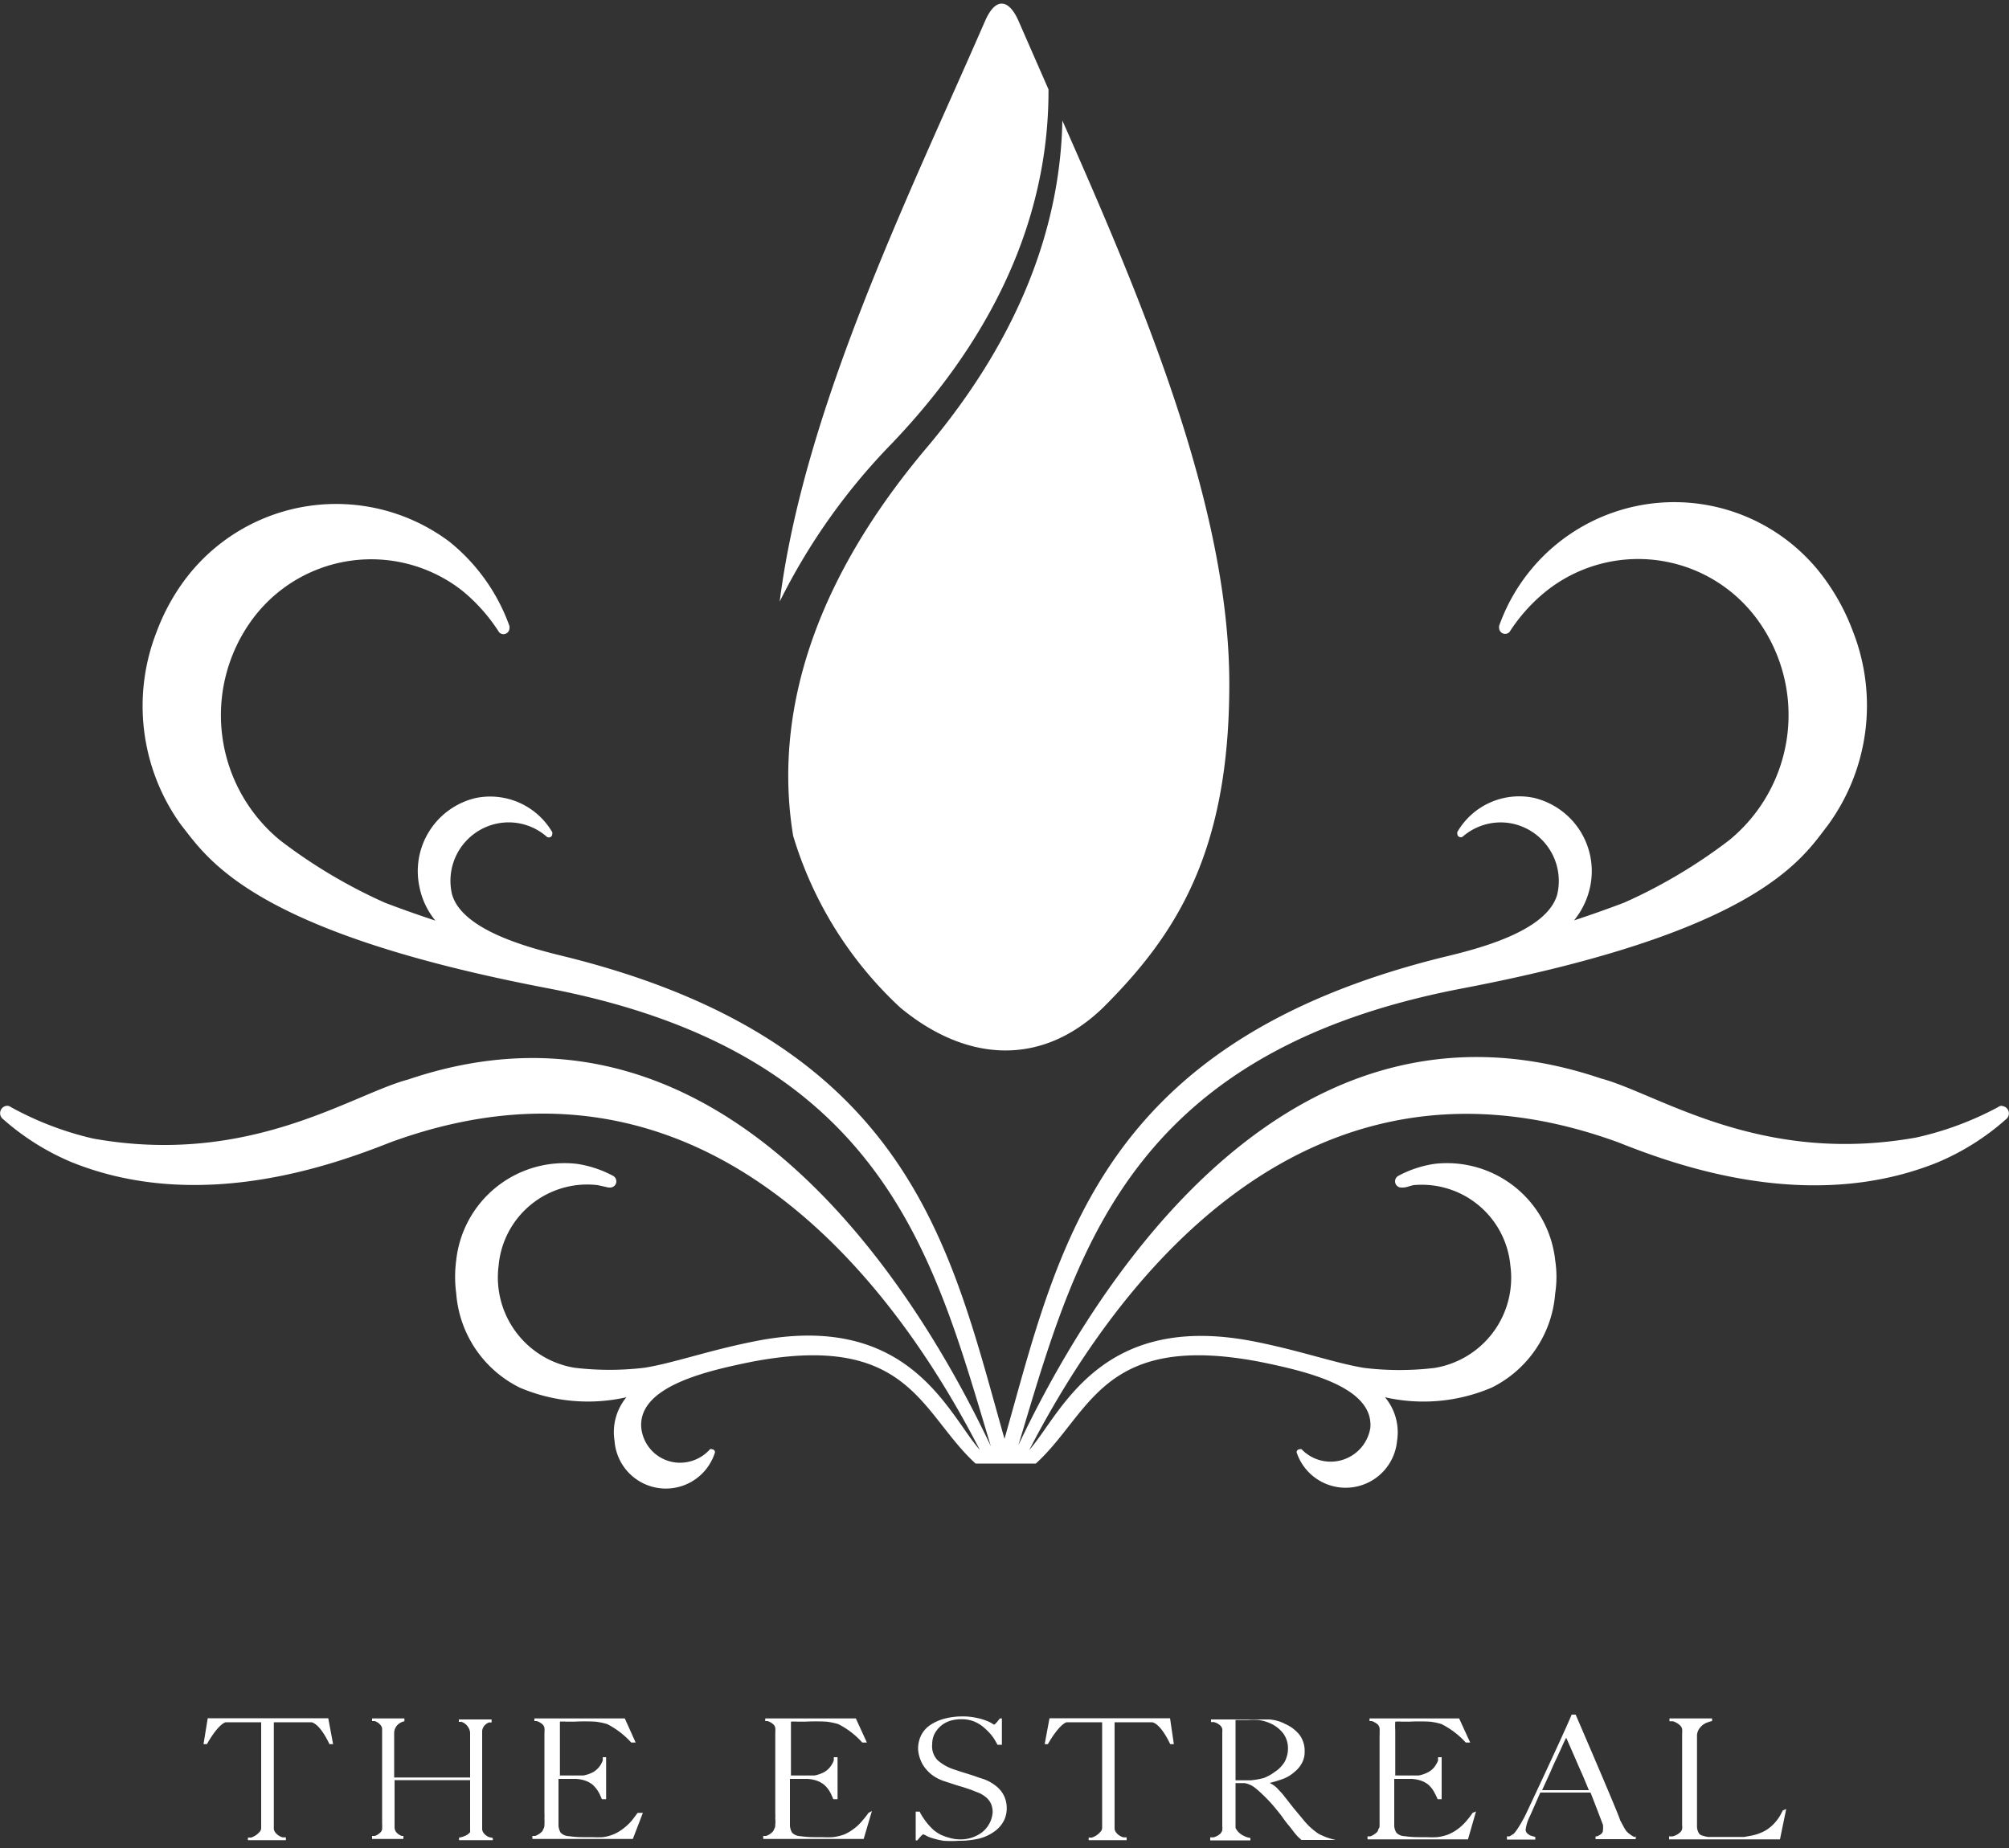
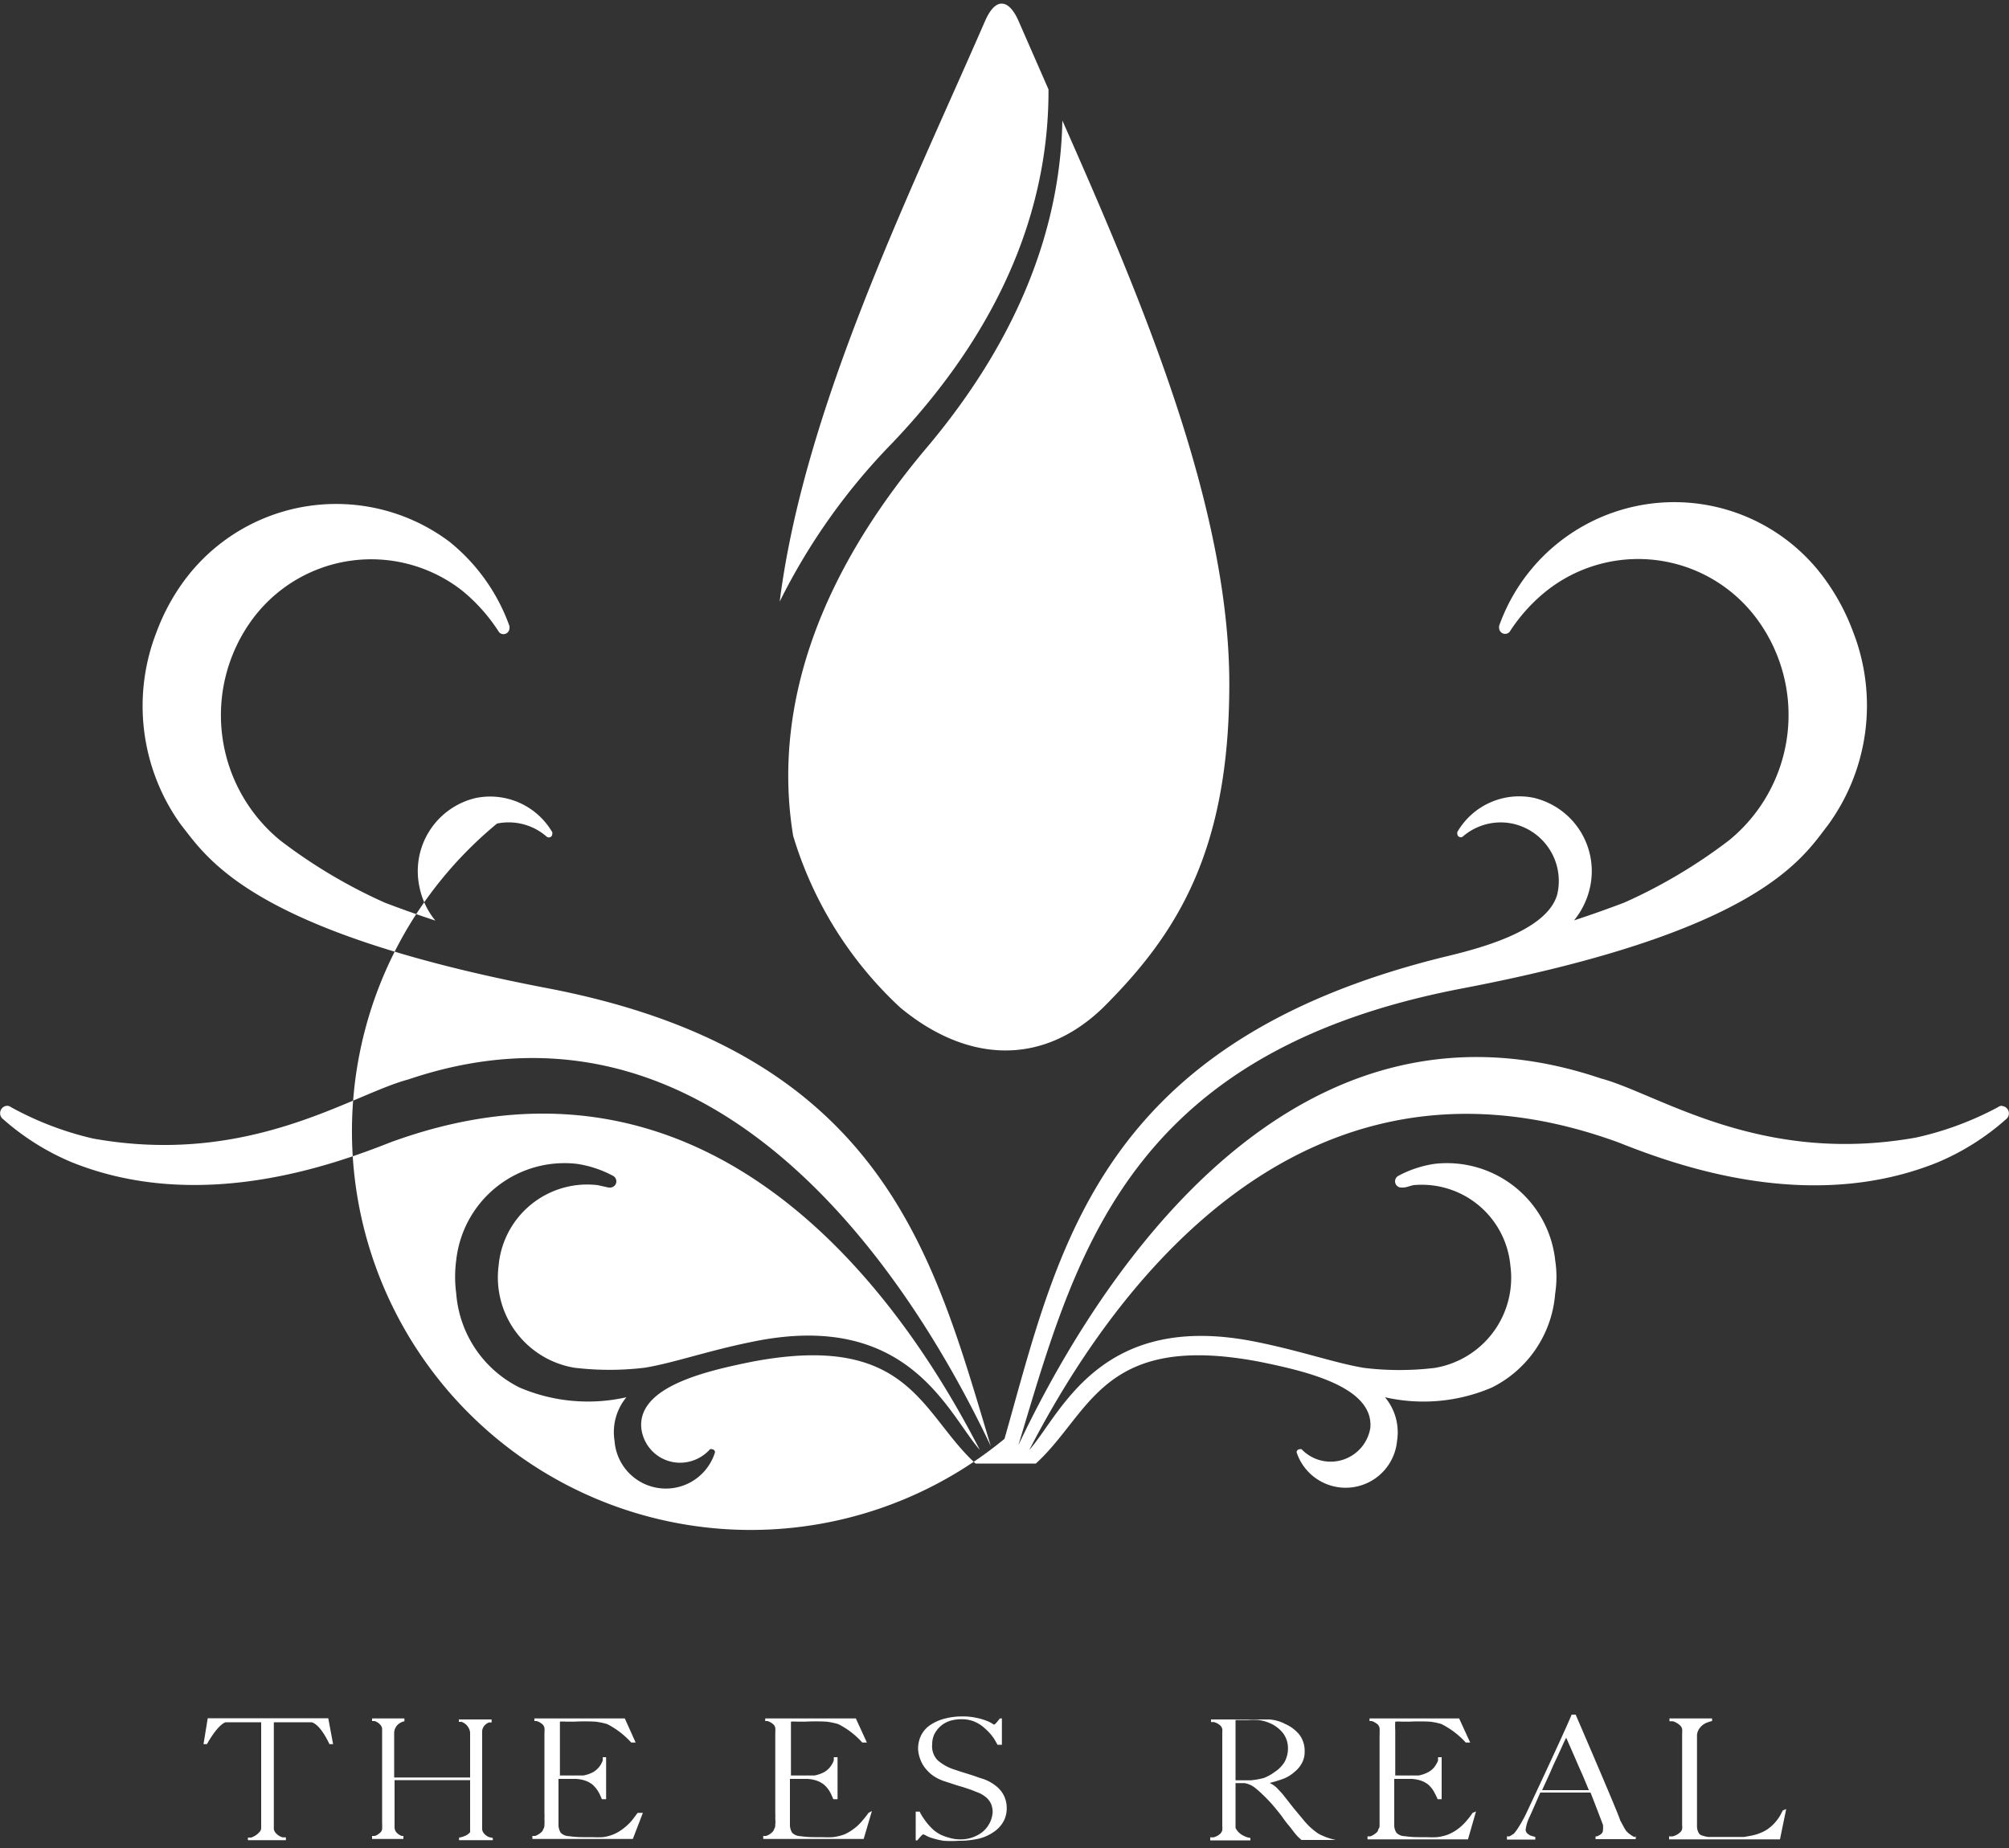
<svg xmlns="http://www.w3.org/2000/svg" id="f748cf51-859e-40fe-a6e8-d08dc9ed649f" data-name="レイヤー 1" viewBox="0 0 100 92">
  <rect x="0" y="0" width="100" height="92" fill="#333333" stroke="none" />
  <defs>
    <style>.f6b04b85-6761-47d0-b793-8791c455f586{fill:#fff;}.a9bc51da-72f8-4a91-a314-8c74ee497191{fill:none;}</style>
  </defs>
  <title>logo-estreal-g</title>
  <path class="f6b04b85-6761-47d0-b793-8791c455f586" d="M48.8,88.52l-.37-.13-.32-.1-.32-.1-.36-.12a2.3,2.3,0,0,1-.77-.45,1,1,0,0,1-.26-.78,1.19,1.19,0,0,1,.11-.51,1.39,1.39,0,0,1,.36-.44,1.37,1.37,0,0,1,.45-.23,1.93,1.93,0,0,1,.55-.07,1.59,1.59,0,0,1,.66.13,1.77,1.77,0,0,1,.53.36,2.41,2.41,0,0,1,.42.48c.06.1.12.2.17.3h.22V85.55h-.1l-.17.21c-.06.06-.1.1-.12.1l-.1-.06a1.58,1.58,0,0,0-.29-.14,3,3,0,0,0-.49-.14,3.06,3.06,0,0,0-.73-.07,3.35,3.35,0,0,0-.85.11,2.36,2.36,0,0,0-.72.32,1.37,1.37,0,0,0-.46.53,1.52,1.52,0,0,0-.14.7,1.79,1.79,0,0,0,.13.53,1.53,1.53,0,0,0,.27.44,1.88,1.88,0,0,0,.39.35,2.27,2.27,0,0,0,.47.23l.37.12.3.1.31.09.39.13.43.17a1.66,1.66,0,0,1,.34.22,1,1,0,0,1,.23.31,1.08,1.08,0,0,1,.08.42,1.39,1.39,0,0,1-.53,1,1.77,1.77,0,0,1-1.13.35,1.8,1.8,0,0,1-.5-.08,2.43,2.43,0,0,1-.42-.15,1.94,1.94,0,0,1-.34-.22,3.34,3.34,0,0,1-.32-.33,3.81,3.81,0,0,1-.29-.41,1.14,1.14,0,0,1-.1-.19h-.2l0,1.43h.08l.17-.2a.5.5,0,0,1,.12-.1.42.42,0,0,1,.14.06,1.48,1.48,0,0,0,.32.13,4.09,4.09,0,0,0,.55.13,5.67,5.67,0,0,0,.78,0,4.35,4.35,0,0,0,1-.11,2.2,2.2,0,0,0,.74-.34,1.51,1.51,0,0,0,.5-.57,1.35,1.35,0,0,0,.13-.61,1.36,1.36,0,0,0-.42-1A2.13,2.13,0,0,0,48.8,88.52Z" />
  <path class="f6b04b85-6761-47d0-b793-8791c455f586" d="M81.37,91.46a1.05,1.05,0,0,1-.26-.16,1,1,0,0,1-.18-.17L80.85,91l-.21-.39c0-.12-1.9-4.53-2.21-5.25h-.2c-.31.77-2.17,4.73-2.3,5a7.08,7.08,0,0,1-.37.65,2.11,2.11,0,0,1-.21.28l-.21.13-.13,0v.16h1.41v-.13l-.21-.06a.52.52,0,0,1-.19-.12.25.25,0,0,1-.08-.18,2.06,2.06,0,0,1,.2-.65c.09-.19.44-1,.53-1.2h2.5c.09.22.58,1.5.62,1.61a1.32,1.32,0,0,1,0,.25.25.25,0,0,1-.09.2.72.72,0,0,1-.21.12l-.07,0v.14h2v-.15Zm-4.61-2.34.42-.92c.12-.29.24-.54.35-.77l.26-.57c.07-.16.13-.28.17-.35l.21.48.28.64c.1.24.21.48.32.73s.21.51.32.76Z" />
  <path class="f6b04b85-6761-47d0-b793-8791c455f586" d="M16.34,85.54h-6l-.21,1.29h.17c.25-.45.64-1,.93-1.09H13V91a.28.28,0,0,1-.08.2.94.94,0,0,1-.42.28l-.16,0v.13h1.89v-.14l-.16,0a.68.68,0,0,1-.37-.25.34.34,0,0,1-.07-.18V85.74h1.88c.46.12.88,1.08.89,1.09h.18Z" />
-   <path class="f6b04b85-6761-47d0-b793-8791c455f586" d="M58.24,85.54h-6L52,86.83h.16c.25-.45.65-1,.93-1.09h1.77V91a.29.29,0,0,1-.09.2.94.94,0,0,1-.42.28l-.16,0v.13h1.89v-.14l-.15,0a.67.67,0,0,1-.38-.25.34.34,0,0,1-.07-.18V85.74h1.88c.46.12.88,1.08.89,1.09h.18Z" />
  <path class="f6b04b85-6761-47d0-b793-8791c455f586" d="M24.35,91.46a.63.63,0,0,1-.3-.24.37.37,0,0,1-.05-.15V86.16a.6.6,0,0,1,.05-.16.55.55,0,0,1,.29-.25l.13,0v-.15H22.84v.12l.13,0a.63.63,0,0,1,.35.29.54.54,0,0,1,.08.27v2.21H19.62V86.29a.56.56,0,0,1,.08-.3.52.52,0,0,1,.19-.2.64.64,0,0,1,.24-.1v-.14H18.52v.13l.13,0a.63.63,0,0,1,.3.21.35.35,0,0,1,.07.15v4.71a3,3,0,0,1,0,.32.32.32,0,0,1-.06.13.75.75,0,0,1-.3.2l-.14,0v.15h1.56v-.15l-.08,0a.62.62,0,0,1-.3-.22.43.43,0,0,1-.06-.2V88.62H23.4V91s0,.08,0,.11a.41.41,0,0,1,0,.1.63.63,0,0,1-.29.2.89.89,0,0,1-.26.07v.13h1.68V91.5Z" />
  <path class="f6b04b85-6761-47d0-b793-8791c455f586" d="M31.74,90.25l-.28.37a2.61,2.61,0,0,1-.46.43,2,2,0,0,1-1,.41,4.73,4.73,0,0,1-.52,0H29a5,5,0,0,1-.69-.05.6.6,0,0,1-.4-.17.77.77,0,0,1-.11-.36c0-.1,0-.21,0-.32v-2h.85a1.71,1.71,0,0,1,.49.09,1.25,1.25,0,0,1,.36.2,1.6,1.6,0,0,1,.33.43c.05.1.09.2.13.29h.21V87.48H30a.84.84,0,0,1,0,.17,1.19,1.19,0,0,1-.19.33,1.05,1.05,0,0,1-.3.25,1.72,1.72,0,0,1-.47.16l-.31,0-.36,0h-.5V86.14c0-.21,0-.36,0-.43a1.63,1.63,0,0,1,.3,0l.41,0a10.26,10.26,0,0,1,1.05,0,3.42,3.42,0,0,1,.59.12,4.14,4.14,0,0,1,1.2.92h.22l-.54-1.2h0v0H26.6v0h0v.13l.11,0a.75.75,0,0,1,.3.17.34.34,0,0,1,.09.17,1.72,1.72,0,0,1,0,.26v4a2.44,2.44,0,0,1,0,.27,2,2,0,0,1,0,.27c0,.08,0,.16-.05.22a.35.35,0,0,1-.08.15.93.93,0,0,1-.33.21l-.14,0v.15h5L32,90.25Z" />
  <path class="f6b04b85-6761-47d0-b793-8791c455f586" d="M43.23,90.25a4,4,0,0,1-.29.37,2.27,2.27,0,0,1-.45.43,2.14,2.14,0,0,1-.48.28,2.42,2.42,0,0,1-.56.13,4.73,4.73,0,0,1-.52,0h-.4a5,5,0,0,1-.7-.05.6.6,0,0,1-.4-.17.77.77,0,0,1-.11-.36c0-.1,0-.21,0-.32v-2h.85a1.71,1.71,0,0,1,.49.09,1.25,1.25,0,0,1,.36.2,1.42,1.42,0,0,1,.33.43c.05.1.09.2.13.29h.21V87.48h-.19a.84.84,0,0,1,0,.17,1.19,1.19,0,0,1-.19.33,1.05,1.05,0,0,1-.3.25,1.72,1.72,0,0,1-.47.16l-.31,0-.36,0h-.5V86.14c0-.21,0-.36,0-.43a1.63,1.63,0,0,1,.3,0l.41,0a10.26,10.26,0,0,1,1.05,0,3.42,3.42,0,0,1,.59.12,4,4,0,0,1,1.2.92h.23l-.55-1.2h0v0H38.09v0h0v.13l.11,0a.75.75,0,0,1,.3.17.34.34,0,0,1,.09.17,1.72,1.72,0,0,1,0,.26v4a2.44,2.44,0,0,1,0,.27,1.12,1.12,0,0,1,0,.27c0,.08,0,.16-.05.22a.35.35,0,0,1-.08.15.78.78,0,0,1-.33.21l-.14,0v.15h5l.41-1.39Z" />
  <path class="f6b04b85-6761-47d0-b793-8791c455f586" d="M73.3,90.25a4,4,0,0,1-.28.37,2.57,2.57,0,0,1-.45.43,2.2,2.2,0,0,1-.49.28,2.33,2.33,0,0,1-.55.13,4.92,4.92,0,0,1-.52,0H70.6a4.86,4.86,0,0,1-.69-.05.57.57,0,0,1-.4-.17.67.67,0,0,1-.11-.36c0-.1,0-.21,0-.32v-2h.85a1.71,1.71,0,0,1,.49.09,1.25,1.25,0,0,1,.36.2,1.41,1.41,0,0,1,.32.43,2.53,2.53,0,0,1,.14.29h.2V87.48h-.18c0,.06,0,.12,0,.17a1.5,1.5,0,0,1-.19.33,1,1,0,0,1-.31.25,1.61,1.61,0,0,1-.47.16l-.3,0-.36,0h-.5V86.14a3.53,3.53,0,0,1,0-.43,1.89,1.89,0,0,1,.31,0l.4,0a10,10,0,0,1,1,0,3,3,0,0,1,.59.12,4.16,4.16,0,0,1,1.21.92h.22l-.55-1.2h0v0H68.17v0h0v.13l.11,0a.92.92,0,0,1,.3.17.45.45,0,0,1,.09.17,1.78,1.78,0,0,1,0,.26.41.41,0,0,1,0,.11v3.91c0,.09,0,.18,0,.27s0,.19,0,.27,0,.16-.06.22a.26.26,0,0,1-.07.15.93.93,0,0,1-.33.21l-.14,0v.15h5l.4-1.39Z" />
  <path class="f6b04b85-6761-47d0-b793-8791c455f586" d="M65.63,91.29a3.35,3.35,0,0,1-.71-.64L64.38,90l-.55-.7-.3-.32a1.58,1.58,0,0,0-.33-.22v0a5.79,5.79,0,0,0,.74-.23,1.87,1.87,0,0,0,.51-.33,1.39,1.39,0,0,0,.36-.44,1.13,1.13,0,0,0,.13-.56,1.34,1.34,0,0,0-.26-.84,1.88,1.88,0,0,0-.7-.53,2,2,0,0,0-.81-.23c-.34,0-.61,0-1.05,0H60.28v.13l.14,0a.77.77,0,0,1,.33.18.34.34,0,0,1,.09.17.85.85,0,0,1,0,.17v4.44c0,.07,0,.14,0,.2a1.57,1.57,0,0,1,0,.23.53.53,0,0,1-.08.15.79.79,0,0,1-.36.2l-.16,0v.15h2v-.12a1,1,0,0,1-.32-.1.89.89,0,0,1-.3-.22A.8.8,0,0,1,61.5,91V88.77h.17l.28,0a1.18,1.18,0,0,1,.49.21,5,5,0,0,1,.42.37c.16.15.3.3.41.42s.22.26.32.38.2.25.29.38.2.27.33.42l.23.3.12.14a.75.75,0,0,0,.09.09l.13.12h1.71A3.31,3.31,0,0,1,65.63,91.29Zm-2.71-2.78a3.61,3.61,0,0,1-.67.12q-.34,0-.75,0v-3l.28,0h.33a3.31,3.31,0,0,1,.55,0,2.09,2.09,0,0,1,.49.13,1.68,1.68,0,0,1,.72.53,1.24,1.24,0,0,1,.24.75,1.31,1.31,0,0,1-.07.44,1.06,1.06,0,0,1-.21.39,1.45,1.45,0,0,1-.36.33A2.33,2.33,0,0,1,62.92,88.51Z" />
  <path class="f6b04b85-6761-47d0-b793-8791c455f586" d="M88.74,90.13l-.12.23a2.18,2.18,0,0,1-.32.43,1.94,1.94,0,0,1-.44.35,2.4,2.4,0,0,1-.66.24l-.38.07-.42,0-.38,0h-.25l-.39,0-.36,0a1.77,1.77,0,0,1-.29-.07.32.32,0,0,1-.15-.09.67.67,0,0,1-.11-.36c0-.16,0-.55,0-.56s0-3.79,0-4a.66.66,0,0,1,.15-.36.8.8,0,0,1,.27-.22,1.6,1.6,0,0,1,.33-.11v-.13H83.1v.14l.17,0a.89.89,0,0,1,.37.22.35.35,0,0,1,.09.16,1.37,1.37,0,0,1,0,.23v4c0,.09,0,.18,0,.27s0,.19,0,.27a1.19,1.19,0,0,1,0,.22.35.35,0,0,1-.09.15.86.86,0,0,1-.38.21l-.18,0v.15H88.6l.31-1.51Z" />
  <path class="f6b04b85-6761-47d0-b793-8791c455f586" d="M49.86.18c-.25,0-.54.21-.83.87-3.71,8.53-9,19.24-10.22,28.9a31,31,0,0,1,5.6-7.89c6.08-6.38,7.8-12.58,7.78-17.61L50.68,1C50.4.39,50.11.18,49.86.18Z" />
  <path class="f6b04b85-6761-47d0-b793-8791c455f586" d="M52.88,6c-.09,4.7-1.73,10.34-6.78,16.32-6.51,7.73-7.42,14.43-6.62,19.29a19.17,19.17,0,0,0,5.33,8.55c3.24,2.69,7,3,10.1,0,3.65-3.64,6.28-7.74,6.28-16.11C61.19,25.17,56.8,14.86,52.88,6Z" />
-   <path class="f6b04b85-6761-47d0-b793-8791c455f586" d="M99.65,55.05a.32.32,0,0,0-.2.07,15.87,15.87,0,0,1-4.07,1.51c-7.79,1.4-12.86-2.19-15.69-2.94-16.35-5.53-26,11.92-29,18.26C53.52,62.59,56,52.42,72.77,49.21,87.59,46.38,89.71,42.73,91,41.06h0a10.1,10.1,0,0,0,1.23-9.63,10.8,10.8,0,0,0-1.33-2.51,9.25,9.25,0,0,0-16.28,2.24h0s0,0,0,0h0a.28.28,0,0,0,0,.09.3.3,0,0,0,.52.21s0,0,0,0A8.46,8.46,0,0,1,77,29.4a7.35,7.35,0,0,1,10.53,1.52,8.05,8.05,0,0,1-1.46,10.91,26.05,26.05,0,0,1-5.21,3.1c-.76.29-1.6.59-2.51.89a3.94,3.94,0,0,0,.8-1.67,3.75,3.75,0,0,0-2.8-4.43,3.56,3.56,0,0,0-3.81,1.7h0a0,0,0,0,0,0,0h0a.19.19,0,0,0,0,.08.17.17,0,0,0,.28.14h0A2.88,2.88,0,0,1,75.27,41a2.92,2.92,0,0,1,2.24,3.54c-.53,1.85-4,2.71-5.67,3.11C54.58,51.92,52.67,62.26,50,71.63c-2.67-9.37-4.58-19.71-21.84-24-1.63-.4-5.14-1.26-5.66-3.11A2.91,2.91,0,0,1,24.74,41a2.87,2.87,0,0,1,2.47.65h0a.17.17,0,0,0,.28-.14.19.19,0,0,0,0-.08h0a0,0,0,0,0,0,0h0a3.58,3.58,0,0,0-3.82-1.7,3.74,3.74,0,0,0-2.79,4.43,3.81,3.81,0,0,0,.79,1.67c-.91-.3-1.75-.6-2.51-.89a26.05,26.05,0,0,1-5.21-3.1,8.06,8.06,0,0,1-1.46-10.91A7.35,7.35,0,0,1,23,29.4a8.72,8.72,0,0,1,1.84,2.07s0,0,0,0a.29.29,0,0,0,.22.1.3.3,0,0,0,.3-.31.28.28,0,0,0,0-.09h0s0,0,0,0h0a9.49,9.49,0,0,0-3-4.21,9.4,9.4,0,0,0-13.23,2,10.47,10.47,0,0,0-1.34,2.51A10.12,10.12,0,0,0,9,41.05H9c1.33,1.67,3.45,5.32,18.27,8.15C44.05,52.42,46.48,62.59,49.32,72c-3-6.34-12.66-23.79-29-18.26-2.83.75-7.9,4.34-15.69,2.94A15.87,15.87,0,0,1,.55,55.12a.32.32,0,0,0-.2-.07.37.37,0,0,0-.19.67,12.33,12.33,0,0,0,3.41,2.14c6.36,2.56,13,.14,15.89-1,16.85-6.15,26.21,9.3,29.31,15.32-1.6-1.82-3.53-7-11.33-5.38-2.23.45-3.93,1.06-5.35,1.29a14.65,14.65,0,0,1-3.5,0A4.56,4.56,0,0,1,24.82,63,4.43,4.43,0,0,1,29.75,59l.54.12h0l.09,0a.31.31,0,0,0,.3-.31.32.32,0,0,0-.16-.27h0a5.52,5.52,0,0,0-1.81-.6,5.42,5.42,0,0,0-6,4.79,6.21,6.21,0,0,0,0,1.67,5.71,5.71,0,0,0,3.16,4.68h0a8.66,8.66,0,0,0,5.31.48,2.72,2.72,0,0,0-.59,2.17,2.56,2.56,0,0,0,5,.57h0a.08.08,0,0,0,0,0,.15.15,0,0,0-.15-.15.11.11,0,0,0-.1,0,2,2,0,0,1-1.15.64,1.94,1.94,0,0,1-2.27-1.71c-.17-2.06,3.25-2.83,5.52-3.29,7.85-1.49,8.4,2.59,11.12,5.07h3c2.73-2.48,3.27-6.56,11.12-5.07,2.26.46,5.7,1.23,5.53,3.29a2,2,0,0,1-3.42,1.07.16.16,0,0,0-.11,0,.15.15,0,0,0-.14.15.07.07,0,0,0,0,0h0a2.57,2.57,0,0,0,5-.57,2.72,2.72,0,0,0-.6-2.17,8.64,8.64,0,0,0,5.31-.48h0a5.71,5.71,0,0,0,3.16-4.68,5.49,5.49,0,0,0,0-1.67,5.42,5.42,0,0,0-6-4.79,5.52,5.52,0,0,0-1.81.6h0a.31.31,0,0,0,.13.58l.1,0h0c.17,0,.34-.08.53-.12A4.43,4.43,0,0,1,75.18,63a4.55,4.55,0,0,1-3.77,5.1,14.65,14.65,0,0,1-3.5,0c-1.42-.23-3.12-.84-5.35-1.29-7.8-1.6-9.73,3.56-11.33,5.38,3.11-6,12.46-21.47,29.32-15.32,2.89,1.15,9.52,3.57,15.89,1a12.29,12.29,0,0,0,3.4-2.14.37.37,0,0,0-.19-.67Z" />
+   <path class="f6b04b85-6761-47d0-b793-8791c455f586" d="M99.65,55.05a.32.32,0,0,0-.2.07,15.87,15.87,0,0,1-4.07,1.51c-7.79,1.4-12.86-2.19-15.69-2.94-16.35-5.53-26,11.92-29,18.26C53.52,62.59,56,52.42,72.77,49.21,87.59,46.38,89.71,42.73,91,41.06h0a10.1,10.1,0,0,0,1.23-9.63,10.8,10.8,0,0,0-1.33-2.51,9.25,9.25,0,0,0-16.28,2.24h0s0,0,0,0h0a.28.28,0,0,0,0,.09.3.3,0,0,0,.52.21s0,0,0,0A8.46,8.46,0,0,1,77,29.4a7.35,7.35,0,0,1,10.53,1.52,8.05,8.05,0,0,1-1.46,10.91,26.05,26.05,0,0,1-5.21,3.1c-.76.29-1.6.59-2.51.89a3.94,3.94,0,0,0,.8-1.67,3.75,3.75,0,0,0-2.8-4.43,3.56,3.56,0,0,0-3.81,1.7h0a0,0,0,0,0,0,0h0a.19.19,0,0,0,0,.08.17.17,0,0,0,.28.14h0A2.88,2.88,0,0,1,75.27,41a2.92,2.92,0,0,1,2.24,3.54c-.53,1.85-4,2.71-5.67,3.11C54.58,51.92,52.67,62.26,50,71.63A2.91,2.91,0,0,1,24.74,41a2.87,2.87,0,0,1,2.47.65h0a.17.17,0,0,0,.28-.14.19.19,0,0,0,0-.08h0a0,0,0,0,0,0,0h0a3.58,3.58,0,0,0-3.82-1.7,3.74,3.74,0,0,0-2.79,4.43,3.81,3.81,0,0,0,.79,1.67c-.91-.3-1.75-.6-2.51-.89a26.05,26.05,0,0,1-5.21-3.1,8.06,8.06,0,0,1-1.46-10.91A7.35,7.35,0,0,1,23,29.4a8.72,8.72,0,0,1,1.84,2.07s0,0,0,0a.29.29,0,0,0,.22.1.3.3,0,0,0,.3-.31.28.28,0,0,0,0-.09h0s0,0,0,0h0a9.49,9.49,0,0,0-3-4.21,9.4,9.4,0,0,0-13.23,2,10.47,10.47,0,0,0-1.34,2.51A10.12,10.12,0,0,0,9,41.05H9c1.33,1.67,3.45,5.32,18.27,8.15C44.05,52.42,46.48,62.59,49.32,72c-3-6.34-12.66-23.79-29-18.26-2.83.75-7.9,4.34-15.69,2.94A15.87,15.87,0,0,1,.55,55.12a.32.32,0,0,0-.2-.07.37.37,0,0,0-.19.67,12.33,12.33,0,0,0,3.41,2.14c6.36,2.56,13,.14,15.89-1,16.85-6.15,26.21,9.3,29.31,15.32-1.6-1.82-3.53-7-11.33-5.38-2.23.45-3.93,1.06-5.35,1.29a14.65,14.65,0,0,1-3.5,0A4.56,4.56,0,0,1,24.82,63,4.43,4.43,0,0,1,29.75,59l.54.12h0l.09,0a.31.31,0,0,0,.3-.31.32.32,0,0,0-.16-.27h0a5.52,5.52,0,0,0-1.81-.6,5.42,5.42,0,0,0-6,4.79,6.21,6.21,0,0,0,0,1.67,5.71,5.71,0,0,0,3.16,4.68h0a8.66,8.66,0,0,0,5.31.48,2.72,2.72,0,0,0-.59,2.17,2.56,2.56,0,0,0,5,.57h0a.08.08,0,0,0,0,0,.15.15,0,0,0-.15-.15.11.11,0,0,0-.1,0,2,2,0,0,1-1.15.64,1.94,1.94,0,0,1-2.27-1.71c-.17-2.06,3.25-2.83,5.52-3.29,7.85-1.49,8.4,2.59,11.12,5.07h3c2.73-2.48,3.27-6.56,11.12-5.07,2.26.46,5.7,1.23,5.53,3.29a2,2,0,0,1-3.42,1.07.16.16,0,0,0-.11,0,.15.15,0,0,0-.14.15.07.07,0,0,0,0,0h0a2.57,2.57,0,0,0,5-.57,2.72,2.72,0,0,0-.6-2.17,8.64,8.64,0,0,0,5.31-.48h0a5.71,5.71,0,0,0,3.16-4.68,5.49,5.49,0,0,0,0-1.67,5.42,5.42,0,0,0-6-4.79,5.52,5.52,0,0,0-1.81.6h0a.31.31,0,0,0,.13.58l.1,0h0c.17,0,.34-.08.53-.12A4.43,4.43,0,0,1,75.18,63a4.55,4.55,0,0,1-3.77,5.1,14.65,14.65,0,0,1-3.5,0c-1.42-.23-3.12-.84-5.35-1.29-7.8-1.6-9.73,3.56-11.33,5.38,3.11-6,12.46-21.47,29.32-15.32,2.89,1.15,9.52,3.57,15.89,1a12.29,12.29,0,0,0,3.4-2.14.37.37,0,0,0-.19-.67Z" />
  <rect class="a9bc51da-72f8-4a91-a314-8c74ee497191" width="100" height="92" />
</svg>